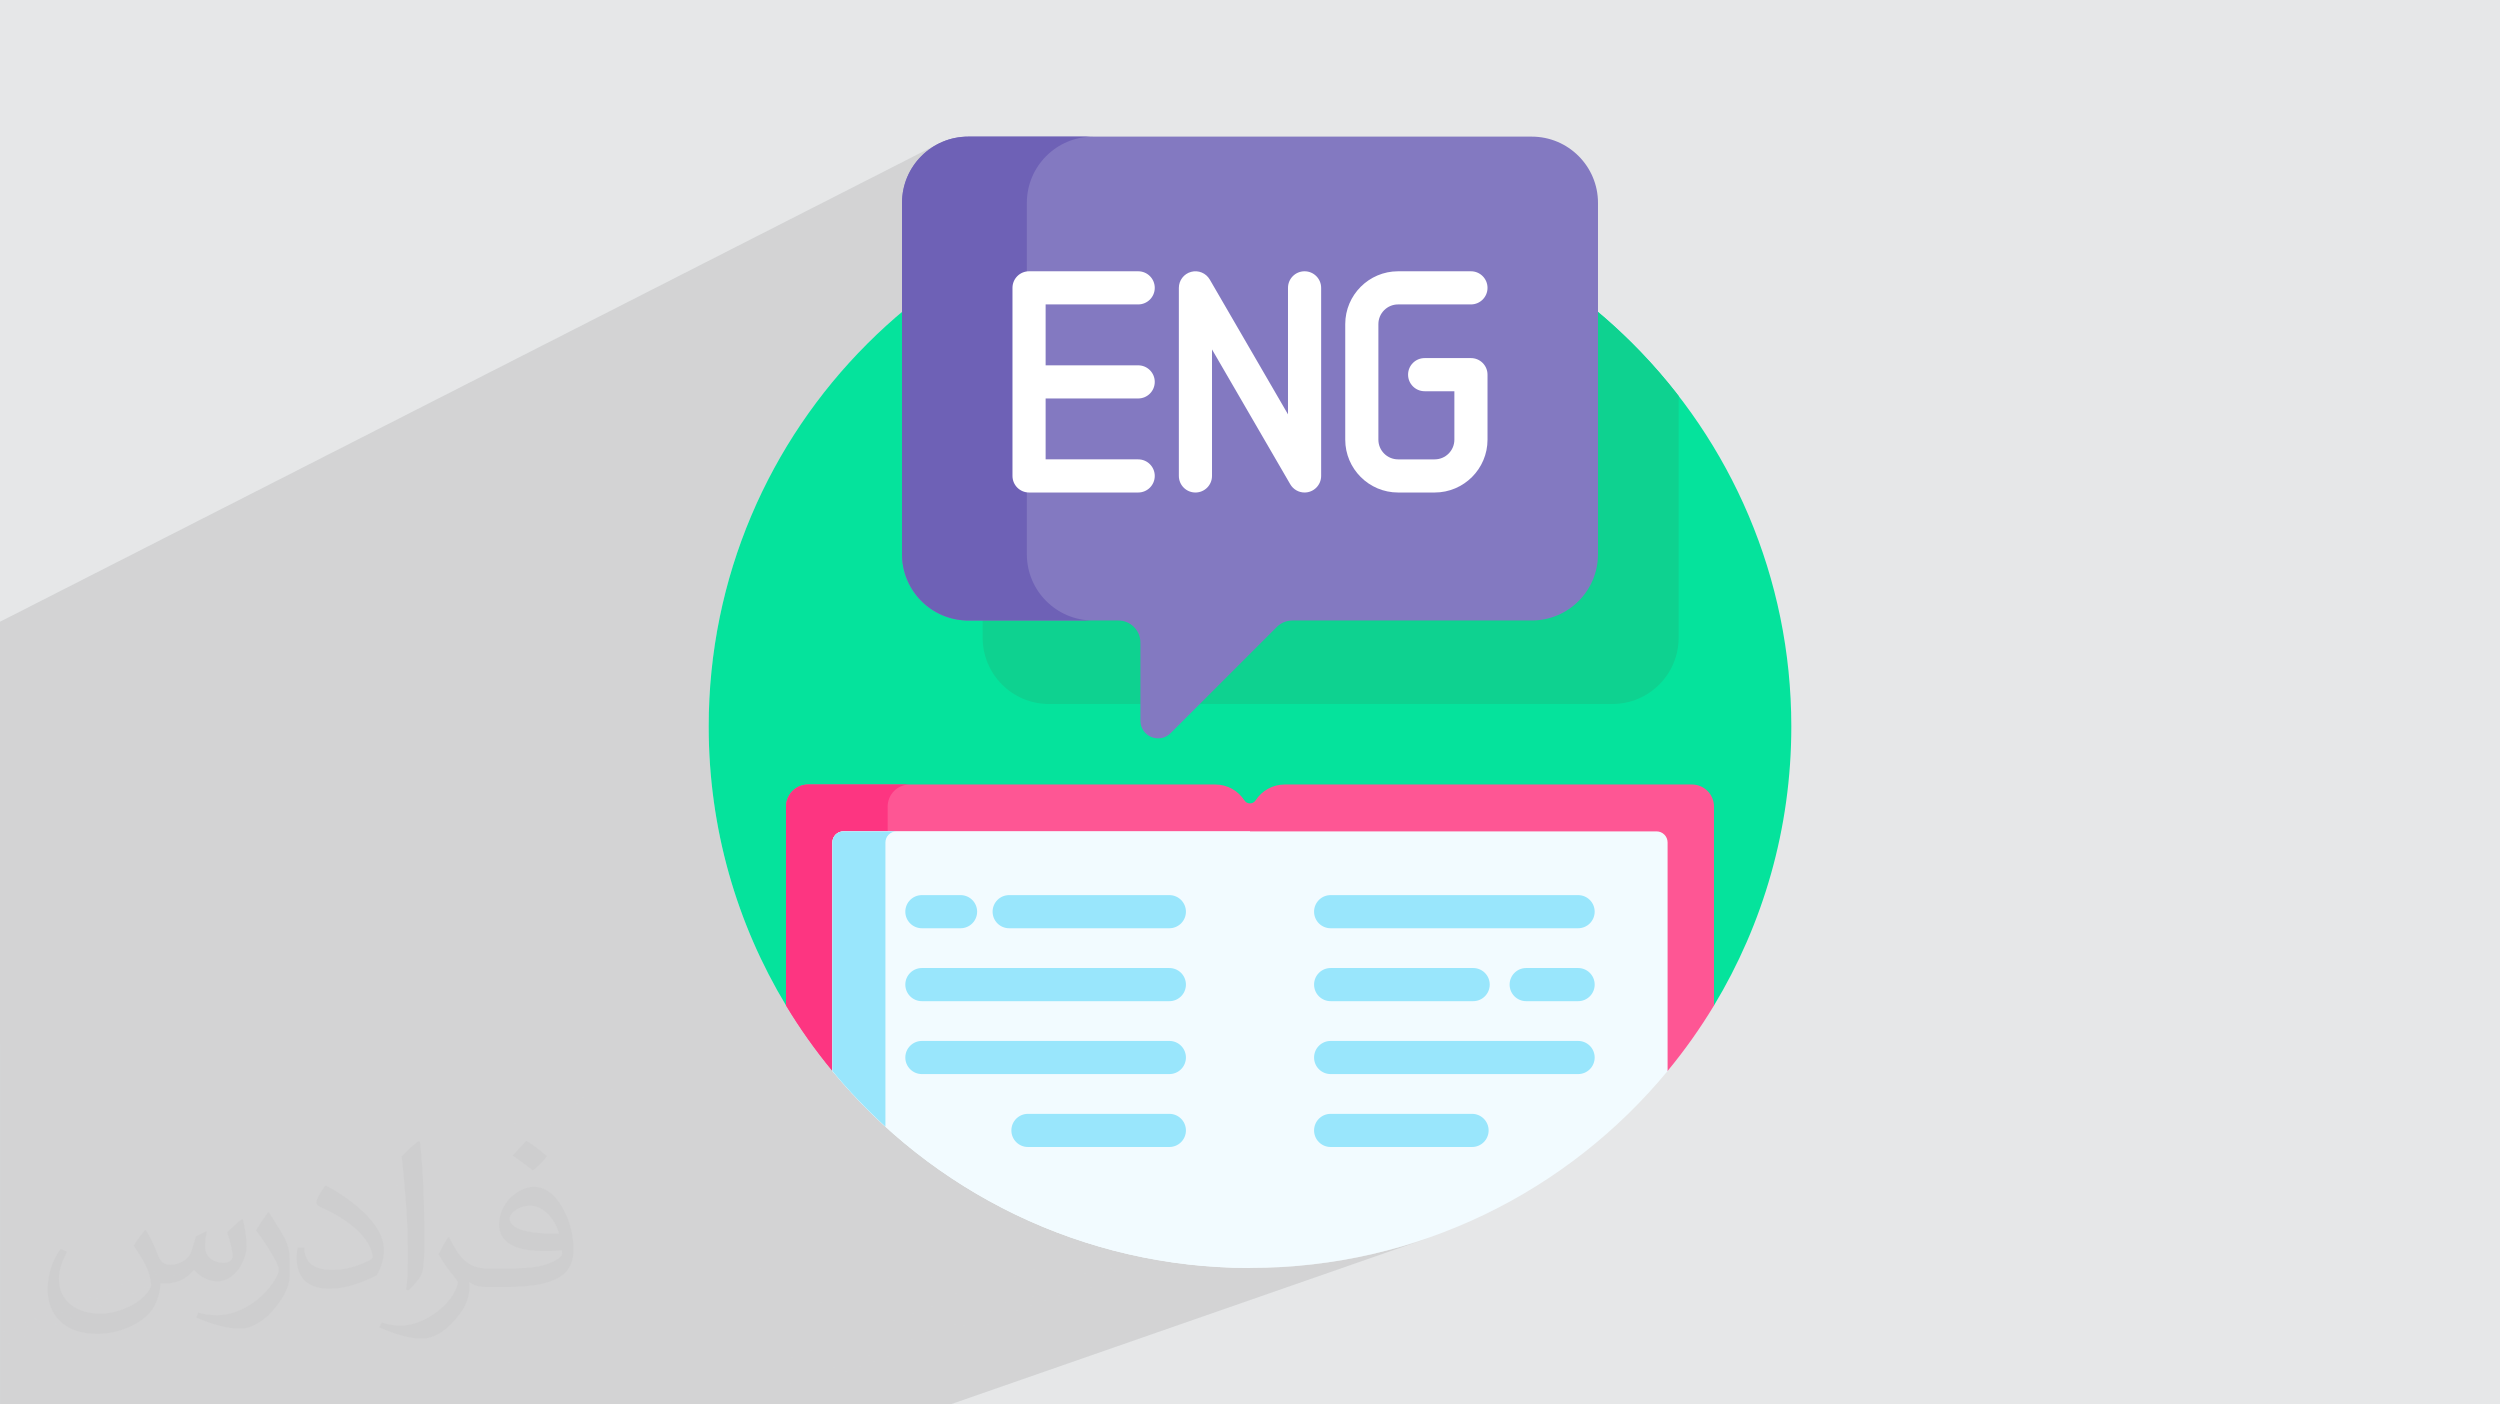
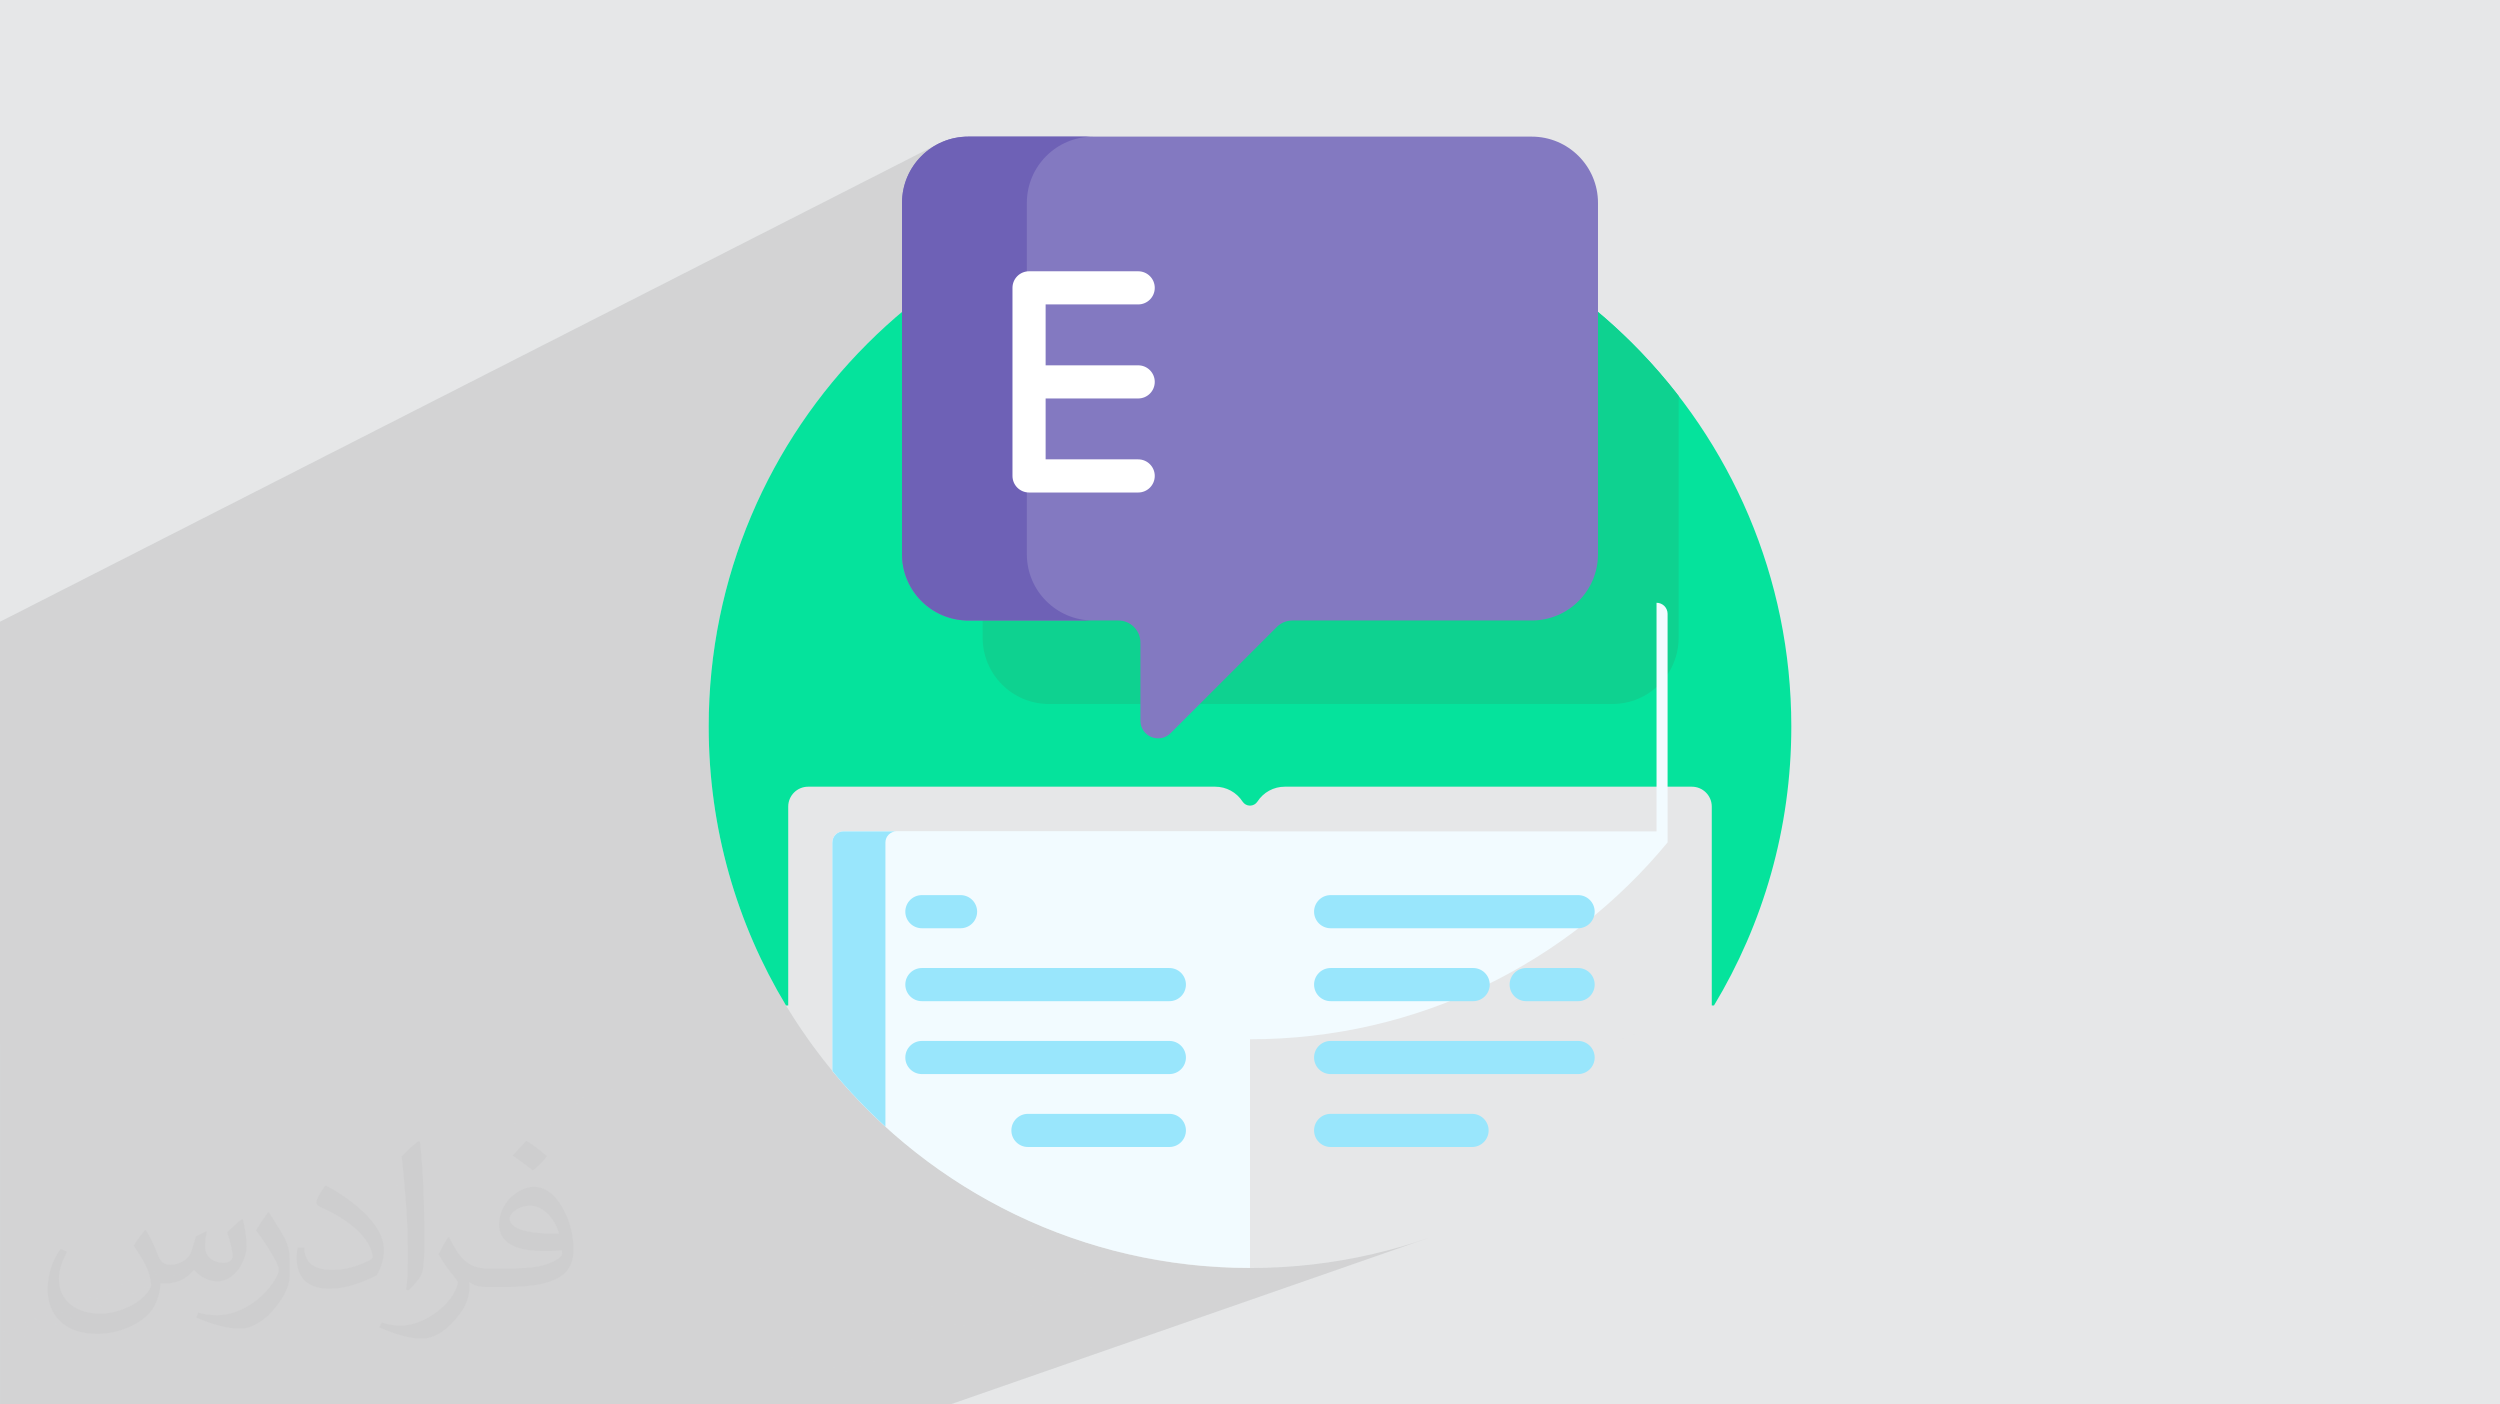
<svg xmlns="http://www.w3.org/2000/svg" xml:space="preserve" width="94.192mm" height="52.917mm" version="1.0" style="shape-rendering:geometricPrecision; text-rendering:geometricPrecision; image-rendering:optimizeQuality; fill-rule:evenodd; clip-rule:evenodd" viewBox="0 0 9404.92 5283.66" enable-background="new 0 0 512 512">
  <defs>
    <style type="text/css">
   
    .fil3 {fill:#05E39C;fill-rule:nonzero}
    .fil4 {fill:#0ED290;fill-rule:nonzero}
    .fil8 {fill:#6E61B6;fill-rule:nonzero}
    .fil5 {fill:#8379C1;fill-rule:nonzero}
    .fil11 {fill:#99E6FC;fill-rule:nonzero}
    .fil10 {fill:#F2FBFF;fill-rule:nonzero}
    .fil7 {fill:#FD3581;fill-rule:nonzero}
    .fil6 {fill:#FE5694;fill-rule:nonzero}
    .fil9 {fill:white;fill-rule:nonzero}
    .fil2 {fill:#373435;fill-opacity:0.031}
    .fil1 {fill:#2B2A29;fill-opacity:0.102}
    .fil0 {fill:#E6E7E8}
   
  </style>
  </defs>
  <g id="Layer_x0020_1">
    <polygon class="fil0" points="-0,0 9404.92,0 9404.92,5283.66 -0,5283.66 " />
    <path class="fil1" d="M-0 3928.17l0 -1091.28 0 -362.8 0 -135.16 3523.83 -1794.87 -20.56 12.49 -19.2 14.36 -17.7 16.1 -16.1 17.7 -14.36 19.2 -12.49 20.56 -10.49 21.8 -8.39 22.91 -6.15 23.9 -3.77 24.76 -1.29 25.49 0 410.18 -41.21 35.57 -40.23 36.63 -39.24 37.68 -38.22 38.71 -37.19 39.71 -36.13 40.7 -35.05 41.66 -33.94 42.6 -32.82 43.51 -31.67 44.4 -30.49 45.28 -29.32 46.13 -28.09 46.95 -26.86 47.77 -25.6 48.55 -24.32 49.31 -23.02 50.05 -21.69 50.76 -20.35 51.46 -18.97 52.14 -17.58 52.78 -16.18 53.42 -14.74 54.03 -13.28 54.61 -11.79 55.18 -10.3 55.72 -8.78 56.24 -7.23 56.73 -5.65 57.2 -4.07 57.66 -2.46 58.1 -0.83 58.5 0.31 35.92 0.93 35.77 1.54 35.61 2.15 35.45 2.76 35.28 3.34 35.11 3.94 34.94 4.52 34.76 5.11 34.56 5.68 34.38 6.26 34.18 6.82 33.98 7.38 33.77 7.95 33.56 8.49 33.35 9.04 33.12 9.59 32.89 10.11 32.66 10.64 32.43 11.17 32.18 11.68 31.93 12.21 31.69 12.72 31.42 13.22 31.16 13.72 30.9 14.22 30.62 14.71 30.34 15.19 30.07 15.68 29.77 16.15 29.49 16.61 29.19 17.07 28.89 0 0.01 2.45 4.04 0 0.01 2.46 4.03 0 0.01 2.47 4.03 0 0.01 2.48 4.02 0 0.01 2.49 4.01 0 0.01 2.5 4.01 0 0.01 2.51 4 0 0.01 2.51 4 2.53 4 2.53 3.99 0 0.01 2.55 3.98 2.55 3.98 2.56 3.97 2.57 3.97 2.58 3.96 2.59 3.96 2.6 3.94 0 0.01 2.6 3.93 0 0.01 2.62 3.93 2.62 3.93 2.63 3.92 0 0.01 2.65 3.91 2.65 3.9 0 0.01 2.66 3.9 0 0.01 8.02 11.67 0 0.01 8.1 11.61 0 0.01 5.78 8.2 5.82 8.16 5.86 8.14 5.9 8.11 5.93 8.07 5.98 8.05 6.01 8.02 6.06 7.99 6.09 7.96 6.13 7.92 6.17 7.9 6.21 7.87 6.25 7.84 6.29 7.81 6.32 7.78 6.37 7.75 0 0.14 0.27 0.33 0.28 0.33 0.27 0.34 0.28 0.33 0.27 0.33 0.27 0.33 0.28 0.33 0.27 0.33 0.28 0.33 0.27 0.34 0.15 0.17 0.13 0.16 0.27 0.33 0.28 0.33 0.27 0.33 0.28 0.33 0.27 0.33 0.28 0.33 0.27 0.33 0.28 0.33 0.27 0.34 0.28 0.33 0.02 0.02 0.25 0.31 0.28 0.33 0.27 0.33 0.28 0.33 0.28 0.33 0.27 0.33 0.28 0.33 0.27 0.33 0.28 0.33 0.28 0.33 0.16 0.19 0.11 0.14 0.28 0.33 0.27 0.33 0.28 0.33 0.28 0.33 0.27 0.33 0.28 0.33 0.28 0.33 0.27 0.33 0.28 0.32 0.28 0.33 0.03 0.04 0.24 0.29 0.28 0.33 0.28 0.33 0.27 0.33 0.28 0.33 0.28 0.33 0.28 0.33 0.27 0.33 0.28 0.32 0.28 0.33 0.18 0.22 0.1 0.11 0.27 0.33 0.28 0.33 0.28 0.33 0.28 0.32 0.27 0.33 0.28 0.33 0.28 0.33 0.28 0.33 0.27 0.32 0.28 0.33 0.06 0.07 0.22 0.26 0.28 0.33 0.28 0.33 0.28 0.32 0.27 0.33 0.28 0.33 0.28 0.33 0.28 0.33 0.28 0.32 0.28 0.33 0.2 0.24 0.08 0.09 0.28 0.33 0.28 0.32 0.28 0.33 0.28 0.33 0.27 0.32 0.28 0.33 0.28 0.33 0.28 0.32 0.28 0.33 0.28 0.33 0.08 0.08 0.48 0.57 0.28 0.33 0.28 0.32 0.28 0.33 0.28 0.33 0.28 0.32 0.28 0.33 0.28 0.33 0.29 0.32 0.22 0.26 0.06 0.07 0.28 0.33 0.28 0.32 0.28 0.33 0.28 0.32 0.28 0.33 0.28 0.32 0.28 0.33 0.28 0.33 0.28 0.32 0.38 0.43 0.19 0.22 0.28 0.33 0.28 0.32 0.28 0.33 0.28 0.32 0.28 0.33 0.29 0.32 0.28 0.33 0.28 0.32 0.28 0.33 0.24 0.27 0.04 0.05 0.28 0.33 0.29 0.32 0.28 0.33 0.28 0.32 0.28 0.33 0.29 0.32 0.28 0.33 0.28 0.32 0.28 0.33 0.28 0.32 0.11 0.12 0.18 0.21 0.28 0.32 0.28 0.32 0.29 0.33 0.28 0.32 4.65 5.3 0.16 0.19 8.83 9.96 0.01 0 3.7 4.16 2.3 2.56 2.3 2.56 2.31 2.55 2.31 2.55 2.31 2.55 2.32 2.54 2.32 2.54 2.33 2.53 2.33 2.53 2.34 2.52 2.34 2.53 2.34 2.51 2.35 2.52 2.35 2.51 2.36 2.5 2.36 2.5 2.36 2.5 2.37 2.49 2.37 2.49 2.38 2.49 2.38 2.48 2.39 2.48 2.39 2.47 2.39 2.47 2.4 2.47 2.4 2.46 2.41 2.46 2.41 2.45 2.41 2.45 2.42 2.44 2.42 2.44 2.43 2.44 2.43 2.43 2.44 2.43 2.44 2.42 2.44 2.42 2.45 2.42 2.46 2.41 2.45 2.4 2.46 2.41 2.46 2.4 2.47 2.4 2.47 2.39 2.48 2.39 2.48 2.39 2.48 2.38 2.49 2.37 2.49 2.37 2.5 2.37 2.49 2.36 2.51 2.36 2.5 2.35 2.51 2.35 2.52 2.35 2.52 2.34 2.52 2.34 2.53 2.33 2.53 2.33 2.53 2.33 2.54 2.32 2.54 2.32 2.55 2.31 2.55 2.31 2.56 2.3 2.56 2.3 2.56 2.29 2.57 2.29 2.57 2.29 2.57 2.28 2.58 2.28 2.58 2.27 2.59 2.27 2.59 2.27 2.59 2.26 2.6 2.26 2.6 2.25 2.6 2.25 2.61 2.25 2.61 2.24 2.62 2.23 2.62 2.23 2.62 2.22 2.63 2.23 2.63 2.21 2.64 2.22 2.64 2.21 2.64 2.2 2.65 2.2 2.65 2.2 2.65 2.19 2.66 2.19 2.66 2.18 2.67 2.18 2.67 2.18 2.67 2.17 2.68 2.16 2.68 2.16 2.68 2.16 2.69 2.15 2.69 2.15 2.7 2.14 2.7 2.14 2.7 2.13 2.71 2.13 2.71 2.12 2.71 2.12 2.72 2.12 2.72 2.11 2.72 2.11 2.73 2.1 2.73 2.1 2.74 2.09 2.74 2.09 2.74 2.09 2.75 2.08 2.75 2.07 2.75 2.07 2.76 2.07 2.76 2.06 2.77 2.06 2.77 2.05 2.77 2.05 2.78 2.04 2.77 2.04 2.79 2.04 2.78 2.03 2.79 2.02 2.79 2.02 0.01 0 2.8 2.02 2.79 2.01 2.81 2 2.8 2.01 2.82 2 2.81 1.99 2.82 1.99 2.82 1.98 2.83 1.98 2.82 1.97 2.83 1.97 2.84 1.96 2.84 1.96 2.84 1.96 2.84 1.95 2.85 1.95 0.01 0 2.85 1.94 2.86 1.94 2.85 1.93 2.86 1.93 2.87 1.92 2.87 1.92 2.87 1.91 2.88 1.91 2.88 1.9 2.89 1.9 2.88 1.9 2.89 1.89 2.9 1.88 2.89 1.88 2.91 1.88 2.9 1.87 2.91 1.87 2.91 1.86 2.91 1.85 2.92 1.85 2.92 1.85 2.92 1.84 2.93 1.84 2.93 1.83 2.93 1.83 2.94 1.82 2.94 1.82 2.94 1.81 2.95 1.81 2.95 1.81 2.95 1.8 2.96 1.79 0.01 0 2.96 1.79 2.96 1.78 2.97 1.78 2.97 1.78 2.97 1.76 2.98 1.77 2.98 1.76 2.98 1.75 2.99 1.75 2.99 1.74 2.99 1.74 2.99 1.74 3 1.73 3 1.72 3.01 1.72 3.01 1.71 0.01 0 3.01 1.71 3.02 1.7 3.01 1.7 3.02 1.7 3.02 1.69 3.03 1.69 3.03 1.68 3.03 1.67 0.01 0 3.04 1.67 3.03 1.67 3.05 1.66 3.04 1.65 3.05 1.65 3.06 1.65 3.05 1.64 3.06 1.63 0.01 0 3.06 1.63 3.07 1.62 3.06 1.62 3.07 1.61 3.08 1.61 3.07 1.6 3.09 1.6 3.08 1.6 3.09 1.59 3.09 1.58 3.09 1.58 3.1 1.57 3.1 1.57 3.1 1.57 3.1 1.56 3.11 1.55 3.11 1.55 3.11 1.54 3.12 1.54 3.12 1.53 3.12 1.53 3.13 1.52 3.13 1.52 3.13 1.51 0.01 0 3.13 1.51 3.14 1.5 3.14 1.49 3.14 1.5 3.14 1.48 3.15 1.48 3.15 1.48 3.16 1.47 0.01 0 3.16 1.46 3.16 1.46 3.17 1.46 3.16 1.45 3.17 1.44 3.18 1.44 3.17 1.43 3.18 1.43 3.18 1.42 3.19 1.42 3.18 1.42 3.19 1.41 3.2 1.4 3.19 1.4 3.2 1.39 3.2 1.38 0.01 0 3.2 1.38 3.21 1.38 3.21 1.37 3.21 1.36 3.22 1.36 3.22 1.36 3.22 1.35 3.22 1.34 3.23 1.34 3.23 1.33 3.23 1.32 3.23 1.33 3.24 1.31 3.24 1.31 3.24 1.31 3.25 1.3 0.01 0 3.25 1.3 3.25 1.29 3.25 1.28 3.26 1.28 3.26 1.27 3.26 1.27 3.26 1.26 3.27 1.26 0.01 0 3.27 1.25 3.28 1.24 3.27 1.24 3.28 1.24 3.28 1.22 3.29 1.23 3.28 1.22 3.29 1.21 3.29 1.21 3.29 1.2 3.3 1.2 3.3 1.19 3.3 1.19 3.3 1.18 3.3 1.17 3.3 1.17 0.01 0 3.3 1.16 3.31 1.16 3.31 1.15 2.12 0.74 2409.92 -876.21 0.01 0 -2409.92 876.21 1.19 0.41 3.31 1.14 3.31 1.14 3.32 1.13 3.32 1.12 0.01 0 3.32 1.12 3.33 1.11 3.33 1.11 3.33 1.1 3.33 1.1 3.33 1.09 3.34 1.08 3.34 1.08 0.01 0 3.34 1.07 3.35 1.07 3.35 1.07 3.35 1.06 3.36 1.05 3.35 1.04 3.36 1.05 3.36 1.03 0.01 0 3.36 1.03 3.37 1.02 3.36 1.02 3.37 1.01 3.37 1.01 3.38 1 3.38 0.99 3.38 0.99 0.01 0 3.38 0.98 3.39 0.98 3.39 0.97 3.39 0.97 3.39 0.96 3.39 0.95 3.4 0.95 3.4 0.94 0.01 0 3.4 0.94 3.41 0.93 3.41 0.93 3.41 0.92 3.41 0.91 3.42 0.91 3.41 0.9 3.42 0.9 0.01 0 3.42 0.89 3.43 0.89 3.42 0.87 3.43 0.88 3.43 0.87 3.43 0.86 3.43 0.85 3.44 0.85 0.01 0 3.44 0.84 3.44 0.84 3.45 0.84 3.44 0.82 3.45 0.82 3.45 0.82 3.46 0.81 3.45 0.8 0.01 0 3.46 0.8 3.46 0.79 3.46 0.78 3.46 0.79 3.47 0.77 3.47 0.77 3.47 0.76 3.48 0.76 0.01 0 3.47 0.75 3.48 0.74 3.48 0.74 3.48 0.73 3.48 0.73 3.49 0.72 3.49 0.71 3.49 0.71 0.01 0 3.49 0.7 3.5 0.7 3.5 0.69 3.5 0.68 3.5 0.68 3.51 0.67 3.5 0.67 3.51 0.66 0.01 0 3.51 0.65 3.51 0.65 3.51 0.64 3.52 0.64 3.52 0.63 3.52 0.62 3.52 0.62 3.53 0.61 0.01 0 3.53 0.61 3.53 0.6 3.53 0.59 3.53 0.59 3.53 0.58 3.54 0.58 3.54 0.57 3.54 0.56 0.01 0 3.55 0.56 3.54 0.55 3.55 0.54 3.55 0.54 3.55 0.53 3.56 0.53 3.55 0.52 3.56 0.51 3.56 0.51 3.56 0.5 3.57 0.49 3.56 0.49 3.57 0.49 3.57 0.47 3.58 0.48 3.57 0.46 0.01 0 3.58 0.46 3.57 0.45 3.58 0.45 3.58 0.44 3.59 0.43 3.58 0.43 3.59 0.42 3.59 0.41 3.59 0.41 3.59 0.4 3.6 0.4 3.59 0.39 3.6 0.38 3.6 0.38 3.61 0.37 3.6 0.36 0.01 0 3.61 0.36 3.6 0.35 3.61 0.34 3.61 0.34 3.62 0.34 3.61 0.32 3.62 0.33 3.62 0.31 3.62 0.31 3.62 0.3 3.63 0.29 3.62 0.29 3.63 0.28 3.63 0.28 3.64 0.27 3.63 0.26 3.64 0.26 3.64 0.25 3.64 0.24 3.64 0.24 3.64 0.24 3.65 0.22 3.64 0.22 3.65 0.21 3.65 0.21 3.65 0.2 3.65 0.19 3.66 0.19 3.65 0.18 3.66 0.17 3.66 0.16 3.66 0.16 3.66 0.15 3.67 0.15 3.66 0.14 3.67 0.14 3.67 0.13 3.68 0.12 3.67 0.11 3.67 0.11 0.01 0 3.68 0.1 3.67 0.1 3.68 0.09 3.68 0.08 3.69 0.07 3.68 0.07 3.68 0.06 3.69 0.06 3.69 0.05 3.69 0.04 3.69 0.04 3.69 0.03 3.7 0.02 3.7 0.02 3.7 0.01 3.7 0 59.09 -0.84 58.66 -2.51 58.23 -4.15 57.76 -5.77 57.28 -7.37 56.77 -8.95 56.23 -10.49 55.69 -12.03 55.12 -13.53 54.51 -15.02 53.89 -16.48 53.25 -17.92 -1806.63 629.03 -329.58 0 -28.76 0 -29.77 0 -0.01 0 -30.81 0 -31.8 0 -32.83 0 -33.78 0 -34.75 0 -0.01 0 -35.68 0 -36.61 0 -0.01 0 -37.55 0 -38.43 0 -0.01 0 -39.33 0 -0.01 0 -40.19 0 -0.01 0 -41.05 0 -0.01 0 -41.88 0 -0.01 0 -42.74 0 -0.01 0 -43.51 0 -0.01 0 -44.29 0 -0.01 0 -45.09 0 -0.01 0 -45.83 0 -0.01 0 -46.58 0 -0.01 0 -47.33 0 -48.01 0 -0.01 0 -26.45 0 -0.01 0 -22.24 0 -0.01 0 -49.41 0 -50.03 0 -0.01 0 -50.69 0 -0.01 0 -51.31 0 -51.93 0 -0.01 0 -52.53 0 -53.1 0 -0.01 0 -53.65 0 -0.01 0 -54.21 0 -54.73 0 -55.23 0 -0.01 0 -55.74 0 -0.01 0 -56.19 0 -0.01 0 -56.65 0 -57.12 0 -0.01 0 -57.56 0 -57.95 0 -58.37 0 -58.72 0 -0.01 0 -59.1 0 -59.45 0 -0.01 0 -59.78 0 -60.12 0 -60.38 0 -60.7 0 -60.98 0 -61.22 0 -61.48 0 -61.67 0 -61.91 0 -62.11 0 -62.29 0 -62.44 0 -62.61 0 -62.75 0 -62.86 0 -62.99 0 -12.79 0 -30.56 0 -16.76 0 -0.97 0 -1.01 0 -0.97 0 -0.98 0 -0.64 0 -0.37 0 -0.97 0 -1 0 -0.98 0 -0.99 0 -0.99 0 -0.99 0 -0.98 0 -1.99 0 -0.99 0 -0.15 0 -0.83 0 -0.99 0 -0.99 0 -0.99 0 -0.98 0 -1 0 -0.98 0 -0.99 0 -0.98 0 -0.99 0 -0.67 0 -1.31 0 -0.98 0 -1 0 -1 0 -0.97 0 -1 0 -0.97 0 -1.01 0 -0.96 0 -1 0 -0.21 0 -0.79 0 -0.98 0 -0.99 0 -1 0 -0.97 0 -1 0 -1 0 -0.96 0 -1.01 0 -1.71 0 -0.26 0 -0.99 0 -1 0 -0.97 0 -1 0 -1 0 -0.96 0 -1 0 -0.99 0 -0.97 0 -1 0 -0.28 0 -0.72 0 -0.99 0 -0.98 0 -0.98 0 -1.01 0 -0.99 0 -0.98 0 -0.98 0 -0.99 0 -1 0 -0.79 0 -0.2 0 -1.01 0 -0.95 0 -1 0 -0.99 0 -1.98 0 -0.97 0 -1 0 -0.99 0 -0.99 0 -0.33 0 -0.66 0 -0.99 0 -0.98 0 -0.98 0 -1 0 -0.99 0 -1 0 -0.98 0 -0.99 0 -1 0 -0.87 0 -0.11 0 -1 0 -0.97 0 -0.99 0 -0.99 0 -0.98 0 -1 0 -0.98 0 -1.01 0 -0.97 0 -0.39 0 0 -0.24 0 -0.17 0 -0.22 0 -0.39 0 -0.4 0 -0.39 0 -0.39 0 -0.39 0 -0.39 0 -0.4 0 -0.39 0 -0.39 0 -0.36 0 -0.03 0 -0.39 0 -0.4 0 -0.4 0 -0.39 0 -0.39 0 -0.39 0 -0.39 0 -0.39 0 -0.4 0 -0.39 0 -0.18 0 -0.21 0 -0.4 0 -0.39 0 -0.39 0 -0.39 0 -0.4 0 -0.39 0 -0.39 0 -0.4 0 -0.39 0 -0.4 0 -0.12 0 -148.7 0 -0.01 0 -13.32 0 -0.01 0 -13.35 0 -0.01 0 -4.45 0 -0.01 0 -4.46 0 -4.46 0 -0.01 0 -4.46 0 -4.47 0 -4.47 0 -0.01 0 -4.47 0 -0.01 0 -4.47 0 -4.49 0 -4.48 0 -4.5 0 -4.49 0 -4.49 0 -4.5 0 -0.01 0 -4.5 0 -4.51 0 -4.5 0 -0.01 0 -4.5 0 -0.01 0 -4.51 0 -0.01 0 -4.51 0 -0.01 0 -4.51 0 -0.01 0 -4.52 0 -0.01 0 -4.51 0 -0.01 0 -4.52 0 -0.01 0 -1059.22zm2871.92 1355.49l1511.06 -538.88 -0.01 0 -1511.05 538.88zm-39.34 0l1522.09 -543.56 -0.01 0 -1522.08 543.56zm-40.2 0l1534.1 -548.61 -0.01 0 -1534.09 548.61zm-41.06 0l1547.1 -554.05 -0.01 0 -1547.09 554.05zm-41.89 0l1561.08 -559.87 -0.01 0 -1561.07 559.87zm-221.51 0l1645.19 -594.63 -0.01 0 -1645.18 594.63zm-46.59 0l1664.76 -602.69 -0.01 0 -1664.75 602.69zm1532.07 -648.36l-0.01 0 -1775.56 648.36 1775.57 -648.36zm-77.56 -31.61l-0.01 0 -1851.96 679.97 1851.97 -679.97zm-174.52 -85.51l-0.01 0 -2056.66 765.48 2056.67 -765.48zm-71.83 -41.5l-0.01 0 -2154.82 806.98 2154.83 -806.98zm-92.83 -59.69l-0.01 0 -2294.61 866.67 2294.62 -866.67zm-554.26 -562.38l-3002.4 1213.91 0 0.01 3002.4 -1213.92zm-2.6 -3.94l-2999.81 1213.37 0 0.01 2999.81 -1213.38zm-17.97 -27.8l-2981.84 1209.72 0 0.01 2981.84 -1209.73zm-7.56 -12.01l-2974.28 1208.2 0 0.01 2974.28 -1208.21zm-2.51 -4.01l-2971.77 1207.7 0 0.01 2971.77 -1207.71z" />
    <path class="fil2" d="M548.54 4627.69c17.95,27.21 29.6,53.36 40.96,82.43 8.45,16.91 12.93,48.09 52.57,48.09 11.61,0 28.28,-3.42 43.06,-11.61 16.63,-8.73 29.32,-21.94 35.94,-42l15.85 -53.36 38.57 -19.02 2.64 2.64c-5.27,20.09 -6.59,39.36 -6.59,54.43 0,44.63 38.57,61.56 69.22,61.56 17.95,0 34.09,-8.73 34.09,-25.11 0,-21.13 -8.98,-57.06 -20.62,-89.29 17.95,-17.95 35.94,-35.94 56.53,-50.47l3.17 1.6c8.98,38.04 14,75.56 14,100.66 0,24.57 -10.83,51.79 -19.81,69.49 -18.49,34.87 -51.25,62.62 -90.87,62.62 -30.1,0 -63.65,-15.07 -86.66,-43.06l-1.32 0c-21.66,26.96 -55.22,51.25 -108.86,51.25l-16.63 0c-2.64,35.41 -10.29,60.49 -21.94,82.95 -31.95,62.34 -126.81,106.47 -216.1,106.47 -124.17,0 -186.51,-71.59 -186.51,-166.96 0,-58.91 19.27,-113.6 48.88,-152.42l24.29 10.04c-18.49,35.41 -30.91,68.68 -30.91,101.45 0,89.29 72.66,131.83 156.4,131.83 77.68,0 173.83,-49.41 191.28,-106.72 -6.59,-62.62 -30.1,-91.93 -66.04,-148.99 10.83,-19.02 24.83,-38.04 42.28,-58.38l3.17 0 0 0 0 0 -0.02 -0.09zm1432.13 -336.04c26.15,16.39 51.79,35.66 76.87,57.85 -14,19.81 -31.45,37.79 -53.11,53.64 -25.11,-20.34 -50.19,-37.79 -75.84,-56.27 17.42,-19.55 34.62,-38.29 52.04,-55.22l0 0 0 0 0 0 0 0 0 0 0.03 0zm13.47 244.11c-42.28,0 -76.87,27.75 -76.87,48.34 0,44.13 84.53,57.85 185.72,57.31 -12.68,-51.79 -57.06,-105.68 -108.86,-105.68l0.01 0.03zm-94.86 236.19c54.96,0 103.04,-1.6 139.74,-10.83 40.96,-10.29 75.56,-30.91 75.56,-45.17 0,-3.7 0,-8.19 -1.32,-11.89 -22.98,2.11 -49.41,2.11 -72.38,2.11 -74.49,0 -131.55,-16.91 -154.02,-58.66 -5.55,-11.61 -9.51,-24.57 -9.51,-39.36 0,-40.43 17.42,-79.79 48.09,-107 25.61,-22.45 53.89,-36.44 82.67,-36.44 52.04,0 93.51,41.75 122.57,107.54 15.85,35.94 26.68,77.4 26.68,129.72 0,34.87 -9.51,64.19 -31.17,85.85 -40.43,39.11 -114.92,53.89 -229.04,53.89l-51.79 0 0 0 -13.47 0c-28.28,0 -48.62,-5.02 -64.72,-17.42l-2.64 0c0.79,6.59 1.32,12.93 1.32,19.02 0,25.61 -8.45,58.38 -25.61,84.53 -50.72,75.3 -105.68,108.04 -153.24,108.04 -48.09,0 -107,-18.49 -160.11,-42.54l9.51 -18.49c17.17,7.13 40.96,11.89 73.7,11.89 85.85,0 198.66,-82.43 212.66,-163 -3.17,-6.59 -8.98,-15.32 -17.17,-24.57 -25.11,-29.85 -40.96,-54.68 -55.75,-80.83 12.68,-25.11 24.29,-45.17 35.13,-63.4l4.49 -0.53c36.72,74.77 69.99,117.55 144.23,117.55l11.61 0 0 0 53.89 0 0 0 0 0 0 0 0 0 0 0 0.09 0.01zm-371.98 79c6.34,-34.34 6.87,-72.91 6.87,-108.86l0 -53.36c0,-99.6 -12.68,-244.36 -22.98,-338.68 17.95,-19.27 43.06,-42 62.87,-57.31l5.81 1.6c13.47,118.62 16.63,256 16.63,383.06 0,33.3 -1.32,65.79 -4.49,89.55 -1.85,30.1 -19.27,52.83 -56.53,87.7l-8.19 -3.7zm-382.8 -157.19c1.85,46.77 24.83,83.49 105.15,83.49 49.93,0 92.19,-12.93 138.96,-35.13 8.45,-3.7 12.93,-8.73 12.93,-12.93 0,-29.32 -22.45,-68.15 -60.23,-103.55 -36.72,-33.3 -85.34,-62.62 -130.76,-82.18 -15.6,-6.59 -20.62,-13.47 -20.62,-20.09 0,-13.47 17.95,-41.75 32.77,-62.09l5.02 -0.53c52.04,27.21 110.17,67.64 153.24,112.53 39.11,41.47 63.4,83.49 63.4,129.19 0,33.81 -10.29,65.51 -26.96,95.11 -57.06,28.79 -117.83,50.72 -178.06,50.72 -73.17,0 -123.1,-34.34 -123.1,-114.92 0,-8.73 0,-22.19 3.17,-39.64l25.11 0 0 0 0 0 0 0 0 0 0 0 -0.02 0zm-132.37 -132.9l45.45 73.45c16.63,27.21 32.23,56.81 32.23,103.55l0 59.7c0,48.34 -30.91,100.13 -80.83,151.38 -39.11,34.62 -73.7,49.41 -105.68,49.41 -47.55,0 -101.98,-14.79 -164.85,-41.75l7.13 -18.49c19.81,5.27 42.79,9.77 71.06,9.77 90.36,-0.53 182.8,-66.57 225.08,-147.15 5.02,-9.26 6.87,-17.95 6.87,-24.04 0,-9.26 -5.02,-19.55 -8.98,-28.79 -22.98,-43.31 -48.62,-82.95 -76.87,-119.68 14.79,-23.25 29.6,-45.7 45.7,-67.9l3.7 0.53 0 0 0 0 0 0 0 0 0 0 -0.02 0.01z" />
    <g id="_2160144631104">
      <g>
        <path class="fil3" d="M4702.46 696.84c-1124.69,0 -2036.43,911.74 -2036.43,2036.43 0,383.87 106.28,742.89 290.92,1049.36l8.31 0 0 -748.28c0,-41.26 33.56,-74.81 74.82,-74.81l1531.47 0c41.69,0 80.15,20.9 102.88,55.91 6.24,9.6 16.71,15.33 28.03,15.33 11.31,0 21.79,-5.72 28.03,-15.33 22.74,-35.01 61.2,-55.91 102.88,-55.91l1531.47 0c41.26,0 74.82,33.55 74.82,74.81l0 748.28 8.31 0c184.64,-306.48 290.92,-665.49 290.92,-1049.36 0,-1124.69 -911.74,-2036.43 -2036.43,-2036.43z" />
        <g>
          <path class="fil4" d="M4298.53 2417.41c0,-50.41 -41.02,-91.43 -91.43,-91.43l-510.39 0 0 73.06c0,137.71 111.64,249.36 249.36,249.36l352.46 0 0 -230.99z" />
          <path class="fil4" d="M6003.28 1166.61l0 918.32c0,132.91 -108.15,241.05 -241.05,241.05l-900.18 0c-24.41,0 -47.37,9.52 -64.64,26.78l-295.64 295.64 1563.84 0c137.72,0 249.36,-111.65 249.36,-249.36l0 -909.43c-91.76,-118.79 -196.36,-227.13 -311.7,-322.99z" />
        </g>
        <path class="fil5" d="M5762.24 513.97l-2119.55 0c-137.72,0 -249.36,111.64 -249.36,249.36l0 1321.6c0,137.72 111.64,249.36 249.36,249.36l564.42 -0.01c45.91,0 83.11,37.21 83.11,83.12l0 293.76c0,59.24 71.63,88.92 113.52,47.02l399.56 -399.56c15.59,-15.59 36.73,-24.34 58.77,-24.34l900.18 0c137.71,0 249.35,-111.63 249.35,-249.35l0 -1321.6c0,-137.72 -111.64,-249.36 -249.35,-249.36l0 0z" />
-         <path class="fil6" d="M6364.84 2951.22l-1531.47 0c-46.03,0 -86.52,23.76 -109.86,59.69 -9.99,15.4 -32.1,15.4 -42.11,0 -23.34,-35.92 -63.82,-59.69 -109.85,-59.69l-1531.48 0c-45.9,0 -83.11,37.21 -83.11,83.12l0 748.28c52.12,86.52 110.55,168.81 174.55,246.33l8.32 0 0 -859.81c0,-18.34 14.91,-33.25 33.24,-33.25l3058.8 0c18.33,0 33.25,14.91 33.25,33.25l0 859.8 8.31 0c64,-77.51 122.42,-159.8 174.56,-246.33l0 -748.28c0,-45.9 -37.21,-83.11 -83.11,-83.11l-0.01 0z" />
        <g>
-           <path class="fil7" d="M3131.5 3169.14c0,-22.95 18.61,-41.56 41.56,-41.56l166.24 0 0 -93.25c0,-45.9 37.21,-83.11 83.12,-83.11l-382.35 -0.01c-45.9,0 -83.11,37.21 -83.11,83.12l0 748.28c52.13,86.53 110.53,168.86 174.55,246.38l0 -859.85z" />
-         </g>
+           </g>
        <g>
          <path class="fil8" d="M3862.95 2084.93l0 -1321.6c0,-137.71 111.64,-249.36 249.36,-249.36l-469.63 0c-137.72,0 -249.36,111.65 -249.36,249.36l0 1321.6c0,137.71 111.64,249.36 249.36,249.36l469.63 -0.01c-137.72,0 -249.36,-111.64 -249.36,-249.35z" />
          <g>
-             <path class="fil9" d="M4907.74 1020.55c-34.44,0 -62.35,27.9 -62.35,62.34l0 475.92 -294.29 -507.19c-14.15,-24.38 -42.88,-36.28 -70.13,-28.92 -27.21,7.32 -46.14,32 -46.14,60.19l0 707.57c0,34.44 27.91,62.35 62.35,62.35 34.44,0 62.34,-27.91 62.34,-62.35l0 -475.92 294.34 507.18c10.79,18.57 30.85,31.08 53.88,31.08 34.44,0 62.34,-27.91 62.34,-62.35l0 -707.57c0.01,-34.43 -27.89,-62.34 -62.33,-62.34l0 0z" />
            <path class="fil9" d="M4281.83 1499.02c34.44,0 62.34,-27.91 62.34,-62.34 0,-34.44 -27.9,-62.35 -62.34,-62.35l-348.22 0 0 -229.1 348.22 0c34.44,0 62.34,-27.91 62.34,-62.35 0,-34.44 -27.9,-62.34 -62.34,-62.34l-410.56 0c-34.44,0 -62.35,27.9 -62.35,62.34l0 707.58c0,34.44 27.91,62.34 62.35,62.34l410.56 0c34.44,0 62.34,-27.91 62.34,-62.35 0,-34.44 -27.9,-62.34 -62.34,-62.34l-348.22 0 0 -229.1 348.22 0z" />
            <g>
              <g>
-                 <path class="fil9" d="M5397.25 1852.8l-137.74 0c-109.59,0 -198.75,-89.17 -198.75,-198.75l0 -434.75c0,-109.59 89.17,-198.75 198.75,-198.75l274.14 0c34.44,0 62.34,27.9 62.34,62.34 0,34.44 -27.9,62.35 -62.34,62.35l-274.14 0c-40.85,0 -74.07,33.22 -74.07,74.07l0 434.75c0,40.85 33.22,74.07 74.07,74.07l137.74 0c40.85,0 74.07,-33.22 74.07,-74.07l0 -182.25 -111.83 0c-34.44,0 -62.35,-27.91 -62.35,-62.35 0,-34.44 27.91,-62.34 62.35,-62.34l174.17 0c34.44,0 62.34,27.91 62.34,62.35l0 244.59c0,109.59 -89.16,198.75 -198.75,198.75l0.01 0z" />
-               </g>
+                 </g>
            </g>
          </g>
        </g>
        <g>
-           <path class="fil10" d="M6231.86 3127.59l-3058.79 0c-22.96,0 -41.57,18.61 -41.57,41.56l0 860c373.51,452.29 938.57,740.55 1570.96,740.55 632.39,0 1197.45,-288.26 1570.96,-740.54l0 -860.01c0,-22.95 -18.61,-41.56 -41.56,-41.56l-0.01 0z" />
+           <path class="fil10" d="M6231.86 3127.59l-3058.79 0c-22.96,0 -41.57,18.61 -41.57,41.56c373.51,452.29 938.57,740.55 1570.96,740.55 632.39,0 1197.45,-288.26 1570.96,-740.54l0 -860.01c0,-22.95 -18.61,-41.56 -41.56,-41.56l-0.01 0z" />
        </g>
        <g>
          <path class="fil10" d="M3131.5 3169.14l0 860c373.51,452.29 938.57,740.55 1570.96,740.55l0 -1642.1 -1529.39 0c-22.96,0 -41.57,18.61 -41.57,41.56l0 0z" />
        </g>
        <g>
          <path class="fil11" d="M3330.99 3169.14c0,-22.95 18.61,-41.56 41.56,-41.56l-199.48 0c-22.96,0 -41.57,18.61 -41.57,41.56l0 860c61.46,74.43 128.21,144.3 199.49,209.29l0 -1069.29z" />
          <g>
            <g>
              <path class="fil11" d="M5005.84 3492.05l930.94 0c34.44,0 62.34,-27.9 62.34,-62.34 0,-34.44 -27.9,-62.34 -62.34,-62.34l-930.94 0c-34.44,0 -62.34,27.9 -62.34,62.34 0,34.44 27.9,62.35 62.34,62.35l0 -0.01z" />
              <path class="fil11" d="M5936.78 3641.68l-195.33 0c-34.44,0 -62.34,27.9 -62.34,62.34 0,34.44 27.9,62.35 62.34,62.35l195.33 0c34.44,0 62.34,-27.91 62.34,-62.35 0,-34.44 -27.9,-62.34 -62.34,-62.34z" />
              <path class="fil11" d="M5005.84 3766.36l536.12 0c34.44,0 62.35,-27.91 62.35,-62.35 0,-34.44 -27.91,-62.34 -62.35,-62.34l-536.12 0c-34.44,0 -62.34,27.9 -62.34,62.34 0,34.44 27.9,62.35 62.34,62.35z" />
              <path class="fil11" d="M5936.78 3915.97l-930.94 0c-34.44,0 -62.34,27.9 -62.34,62.34 0,34.44 27.9,62.35 62.34,62.35l930.94 -0.01c34.44,0 62.34,-27.9 62.34,-62.34 0,-34.44 -27.9,-62.35 -62.34,-62.35l0 0.01z" />
              <path class="fil11" d="M5537.81 4190.26l-531.96 0c-34.44,0 -62.34,27.91 -62.34,62.35 0,34.44 27.9,62.34 62.34,62.34l531.96 0c34.44,0 62.35,-27.9 62.35,-62.34 0,-34.44 -27.91,-62.35 -62.35,-62.35z" />
            </g>
            <g>
              <path class="fil11" d="M3468.14 3492.05l145.46 0c34.44,0 62.34,-27.9 62.34,-62.34 0,-34.44 -27.9,-62.34 -62.34,-62.34l-145.46 0c-34.44,0 -62.35,27.9 -62.35,62.34 0,34.44 27.91,62.35 62.35,62.35l0 -0.01z" />
-               <path class="fil11" d="M3796.45 3492.05l602.62 0c34.44,0 62.35,-27.9 62.35,-62.34 0,-34.44 -27.91,-62.34 -62.35,-62.34l-602.62 0c-34.44,0 -62.34,27.9 -62.34,62.34 0,34.44 27.9,62.35 62.34,62.35l0 -0.01z" />
              <path class="fil11" d="M4399.07 3641.68l-930.93 0c-34.44,0 -62.35,27.9 -62.35,62.34 0,34.44 27.91,62.35 62.35,62.35l930.93 0c34.44,0 62.35,-27.91 62.35,-62.35 0,-34.44 -27.91,-62.34 -62.35,-62.34z" />
              <path class="fil11" d="M4399.07 3915.97l-930.93 0c-34.44,0 -62.35,27.9 -62.35,62.34 0,34.44 27.91,62.35 62.35,62.35l930.93 -0.01c34.44,0 62.35,-27.9 62.35,-62.34 0,-34.44 -27.91,-62.35 -62.35,-62.35l0 0.01z" />
              <path class="fil11" d="M4399.07 4190.26l-531.96 0c-34.44,0 -62.34,27.91 -62.34,62.35 0,34.44 27.9,62.34 62.34,62.34l531.96 0c34.44,0 62.35,-27.9 62.35,-62.34 0,-34.44 -27.91,-62.35 -62.35,-62.35z" />
            </g>
          </g>
        </g>
      </g>
    </g>
  </g>
</svg>